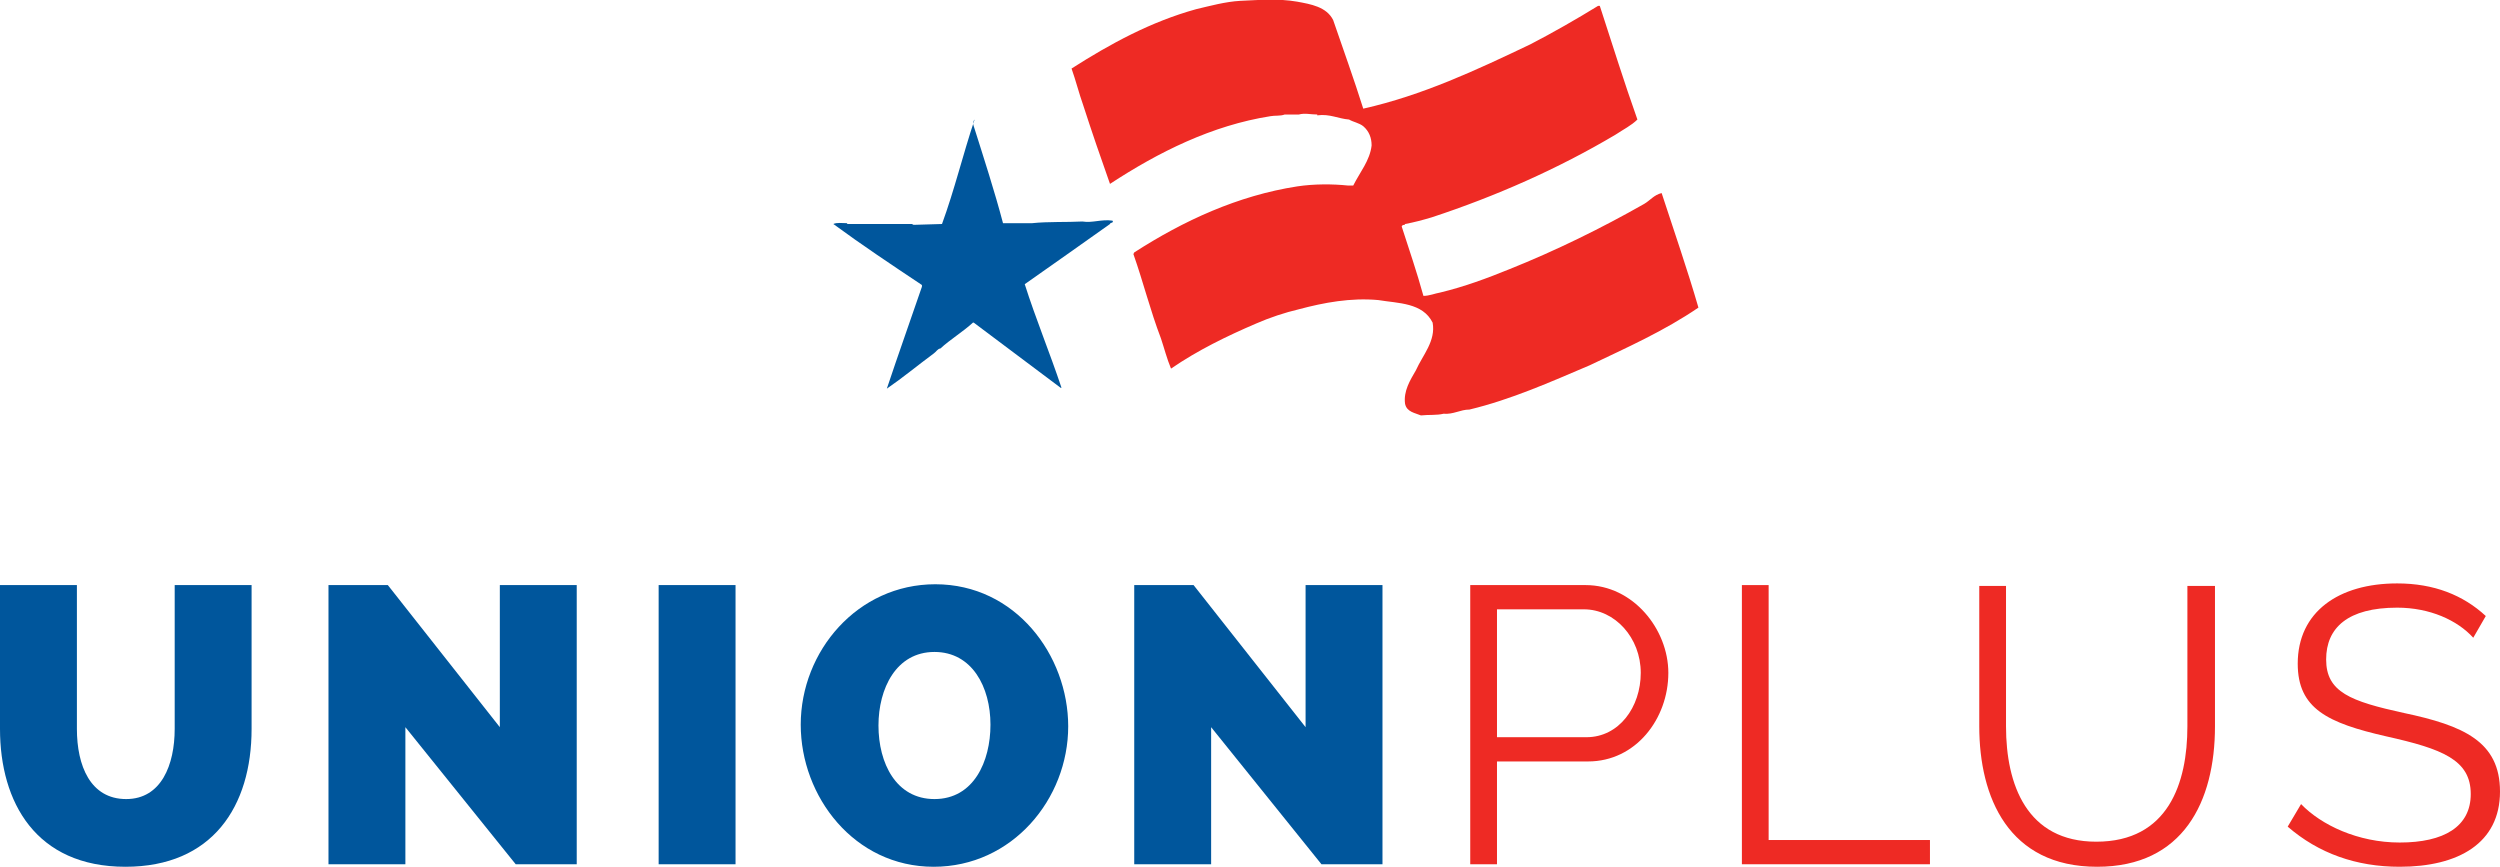
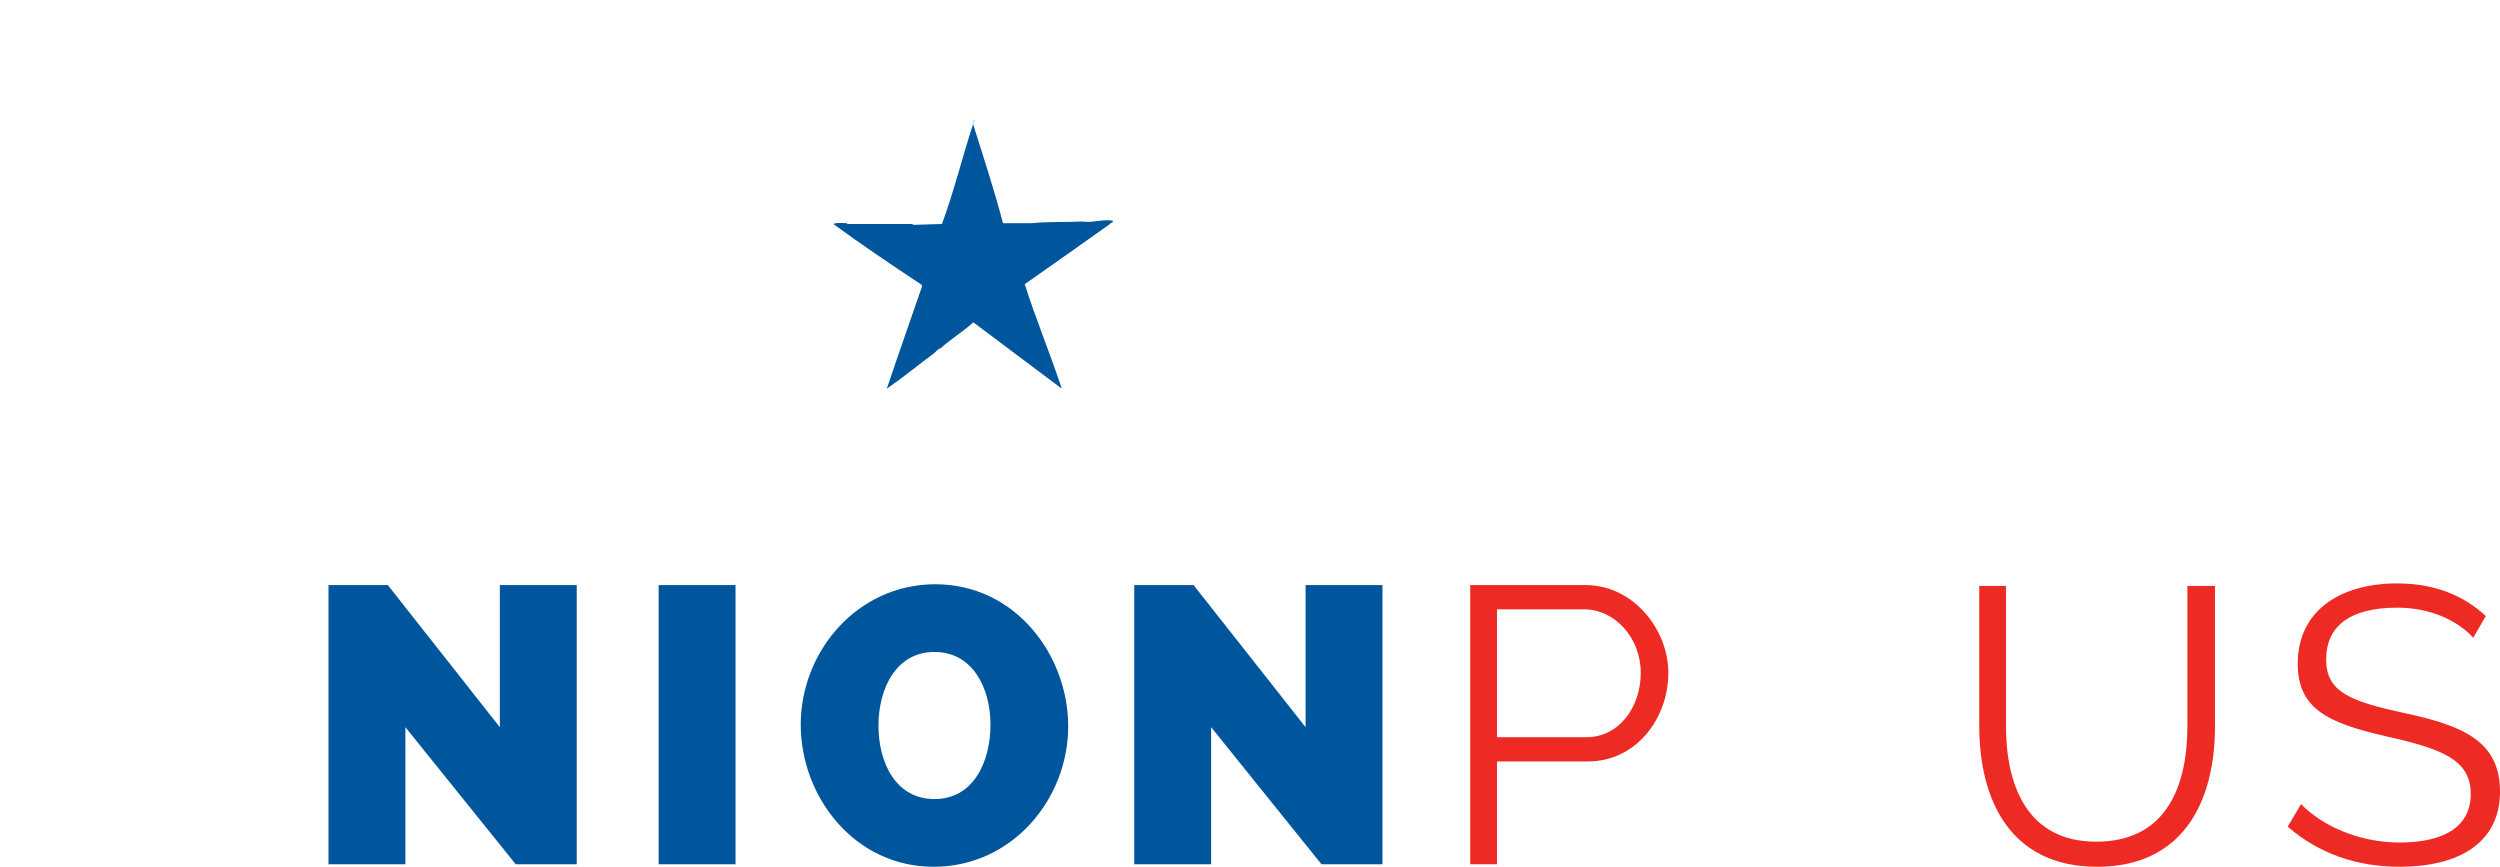
<svg xmlns="http://www.w3.org/2000/svg" version="1.1" id="Layer_1" x="0px" y="0px" viewBox="0 0 299.1 103.7" style="enable-background:new 0 0 299.1 103.7;" xml:space="preserve">
  <style type="text/css">
	.st0{fill:#00569C;}
	.st1{fill:#EE2A24;}
</style>
  <g>
    <g>
      <g>
-         <path class="st0" d="M20.9,87.2V70h9.2v17.2c0,9.3-4.7,16.5-15.1,16.5C4.3,103.7,0,96,0,87.2V70h9.2v17.2c0,4.4,1.6,8.4,5.9,8.4     C19.3,95.6,20.9,91.5,20.9,87.2z" />
        <path class="st0" d="M48.5,87v16.4h-9.2V70h7.1l13.4,17V70H69v33.4h-7.3L48.5,87z" />
        <path class="st0" d="M78.8,103.4V70H88v33.4H78.8z" />
        <path class="st0" d="M95.8,86.7c0-8.8,6.8-16.8,16.1-16.8c9.6,0,15.9,8.5,15.9,17c0,8.7-6.7,16.8-16.1,16.8     C102.2,103.7,95.8,95.3,95.8,86.7z M111.8,95.6c4.7,0,6.7-4.5,6.7-8.9c0-4.5-2.2-8.7-6.7-8.7c-4.6,0-6.7,4.4-6.7,8.8     C105.1,91.3,107.2,95.6,111.8,95.6z" />
        <path class="st0" d="M144.9,87v16.4h-9.2V70h7.1l13.4,17V70h9.2v33.4h-7.3L144.9,87z" />
        <path class="st1" d="M175.9,103.4V70h13.8c5.7,0,9.9,5.3,9.9,10.5c0,5.5-3.9,10.6-9.6,10.6h-10.9v12.3H175.9z M179.1,88.2h10.7     c3.9,0,6.5-3.6,6.5-7.7c0-4.2-3.1-7.6-6.8-7.6h-10.4L179.1,88.2L179.1,88.2z" />
-         <path class="st1" d="M208.4,103.4V70h3.2v30.5h19.3v2.9H208.4z" />
        <path class="st1" d="M261.7,86.9V70.1h3.3v16.8c0,9-3.8,16.8-14.1,16.8c-10.6,0-14.1-8.3-14.1-16.8V70.1h3.2v16.8     c0,7,2.5,13.8,10.8,13.8C259.4,100.7,261.7,93.7,261.7,86.9z" />
        <path class="st1" d="M295.9,76.3c-1.9-2.1-5.2-3.6-9.1-3.6c-5.9,0-8.5,2.4-8.5,6.2c0,3.9,2.9,5,9.3,6.4     c7.1,1.5,11.5,3.4,11.5,9.4c0,6.2-5,9-12,9c-5.2,0-9.7-1.6-13.4-4.8l1.6-2.7c2.4,2.5,6.8,4.6,11.8,4.6c5.3,0,8.5-1.9,8.5-5.8     c0-4.1-3.4-5.4-10.1-6.9c-7-1.6-10.6-3.3-10.6-8.7c0-6.2,4.9-9.6,11.9-9.6c4.4,0,7.9,1.4,10.6,3.9L295.9,76.3z" />
      </g>
    </g>
    <g>
-       <path class="st1" d="M168.1,48.3c-0.2-1.5,0.6-2.8,1.3-4c0.8-1.8,2.4-3.5,2-5.7c-1.2-2.4-4.1-2.3-6.5-2.7    c-3.3-0.3-6.5,0.3-9.5,1.1c-1.7,0.4-3.5,1-5.1,1.7c-3.5,1.5-7,3.2-10.2,5.4c-0.5-1.2-0.8-2.4-1.2-3.6c-1.3-3.4-2.1-6.7-3.3-10.1    l0.1-0.2c5.9-3.8,12.4-6.8,19.5-7.9c2-0.3,4.2-0.3,6.1-0.1h0.6c0.8-1.6,2-3,2.2-4.8c0-0.9-0.3-1.7-1-2.3c-0.5-0.4-1.2-0.5-1.7-0.8    c-1.3-0.1-2.3-0.7-3.8-0.5v-0.1c-0.8,0-1.5-0.2-2.2,0h-1.7c-0.5,0.2-1.2,0.1-1.7,0.2c-7,1.1-13.4,4.3-19.2,8.1    c-1.1-3.1-2.2-6.3-3.2-9.4c-0.5-1.4-0.9-3-1.4-4.4c4.7-3,9.5-5.6,14.9-7.1c1.7-0.4,3.5-0.9,5.3-1c2.3-0.1,4.5-0.3,6.8,0.1    c1.6,0.3,3.5,0.6,4.3,2.2c1.2,3.5,2.5,7.1,3.6,10.6c7.1-1.6,13.5-4.6,20-7.7c2.7-1.4,5.5-3,8.1-4.6h0.2c1.5,4.6,2.9,9.1,4.5,13.6    c-0.7,0.7-1.7,1.2-2.6,1.8c-6.9,4.1-14.4,7.4-22,9.9c-1,0.3-2.1,0.6-3.2,0.8c0,0.2-0.3,0-0.4,0.3c0.9,2.8,1.8,5.4,2.6,8.3    c0.7,0,1.4-0.3,2-0.4c2.9-0.7,5.6-1.7,8.3-2.8c5.5-2.2,11-4.9,16.1-7.8c0.7-0.4,1.2-1.1,2.1-1.3c1.5,4.6,3.1,9.2,4.4,13.7    c-4.1,2.8-8.6,4.8-13,6.9c-4.7,2-9.4,4.1-14.4,5.3c-1.1,0-1.9,0.6-3.1,0.5c-0.8,0.2-1.8,0.1-2.7,0.2    C169.3,49.4,168.3,49.3,168.1,48.3z" />
      <path class="st0" d="M116.5,15.1c1.2,3.8,2.5,7.8,3.5,11.6h3.5c1.9-0.2,4.1-0.1,6-0.2c1.2,0.2,2.3-0.3,3.6-0.1    c0.2,0.3-0.3,0.2-0.3,0.4c-3.4,2.4-6.9,4.9-10.2,7.2c1.3,4.1,3,8.2,4.4,12.4h-0.1c-3.5-2.6-6.9-5.2-10.4-7.8h-0.1    c-1.2,1.1-2.7,2-3.9,3.1c-0.3,0-0.5,0.4-0.8,0.6c-1.9,1.4-3.7,2.9-5.6,4.2l0,0c1.4-4.2,2.8-8.1,4.2-12.2v-0.2    c-3.6-2.4-7.2-4.8-10.6-7.3c0.4-0.2,1.1-0.1,1.6-0.1l0.1,0.1h7.7l0.2,0.1l3.4-0.1c1.5-4.1,2.5-8.3,3.9-12.5    C116.4,14.5,116.4,14.9,116.5,15.1z" />
    </g>
  </g>
</svg>